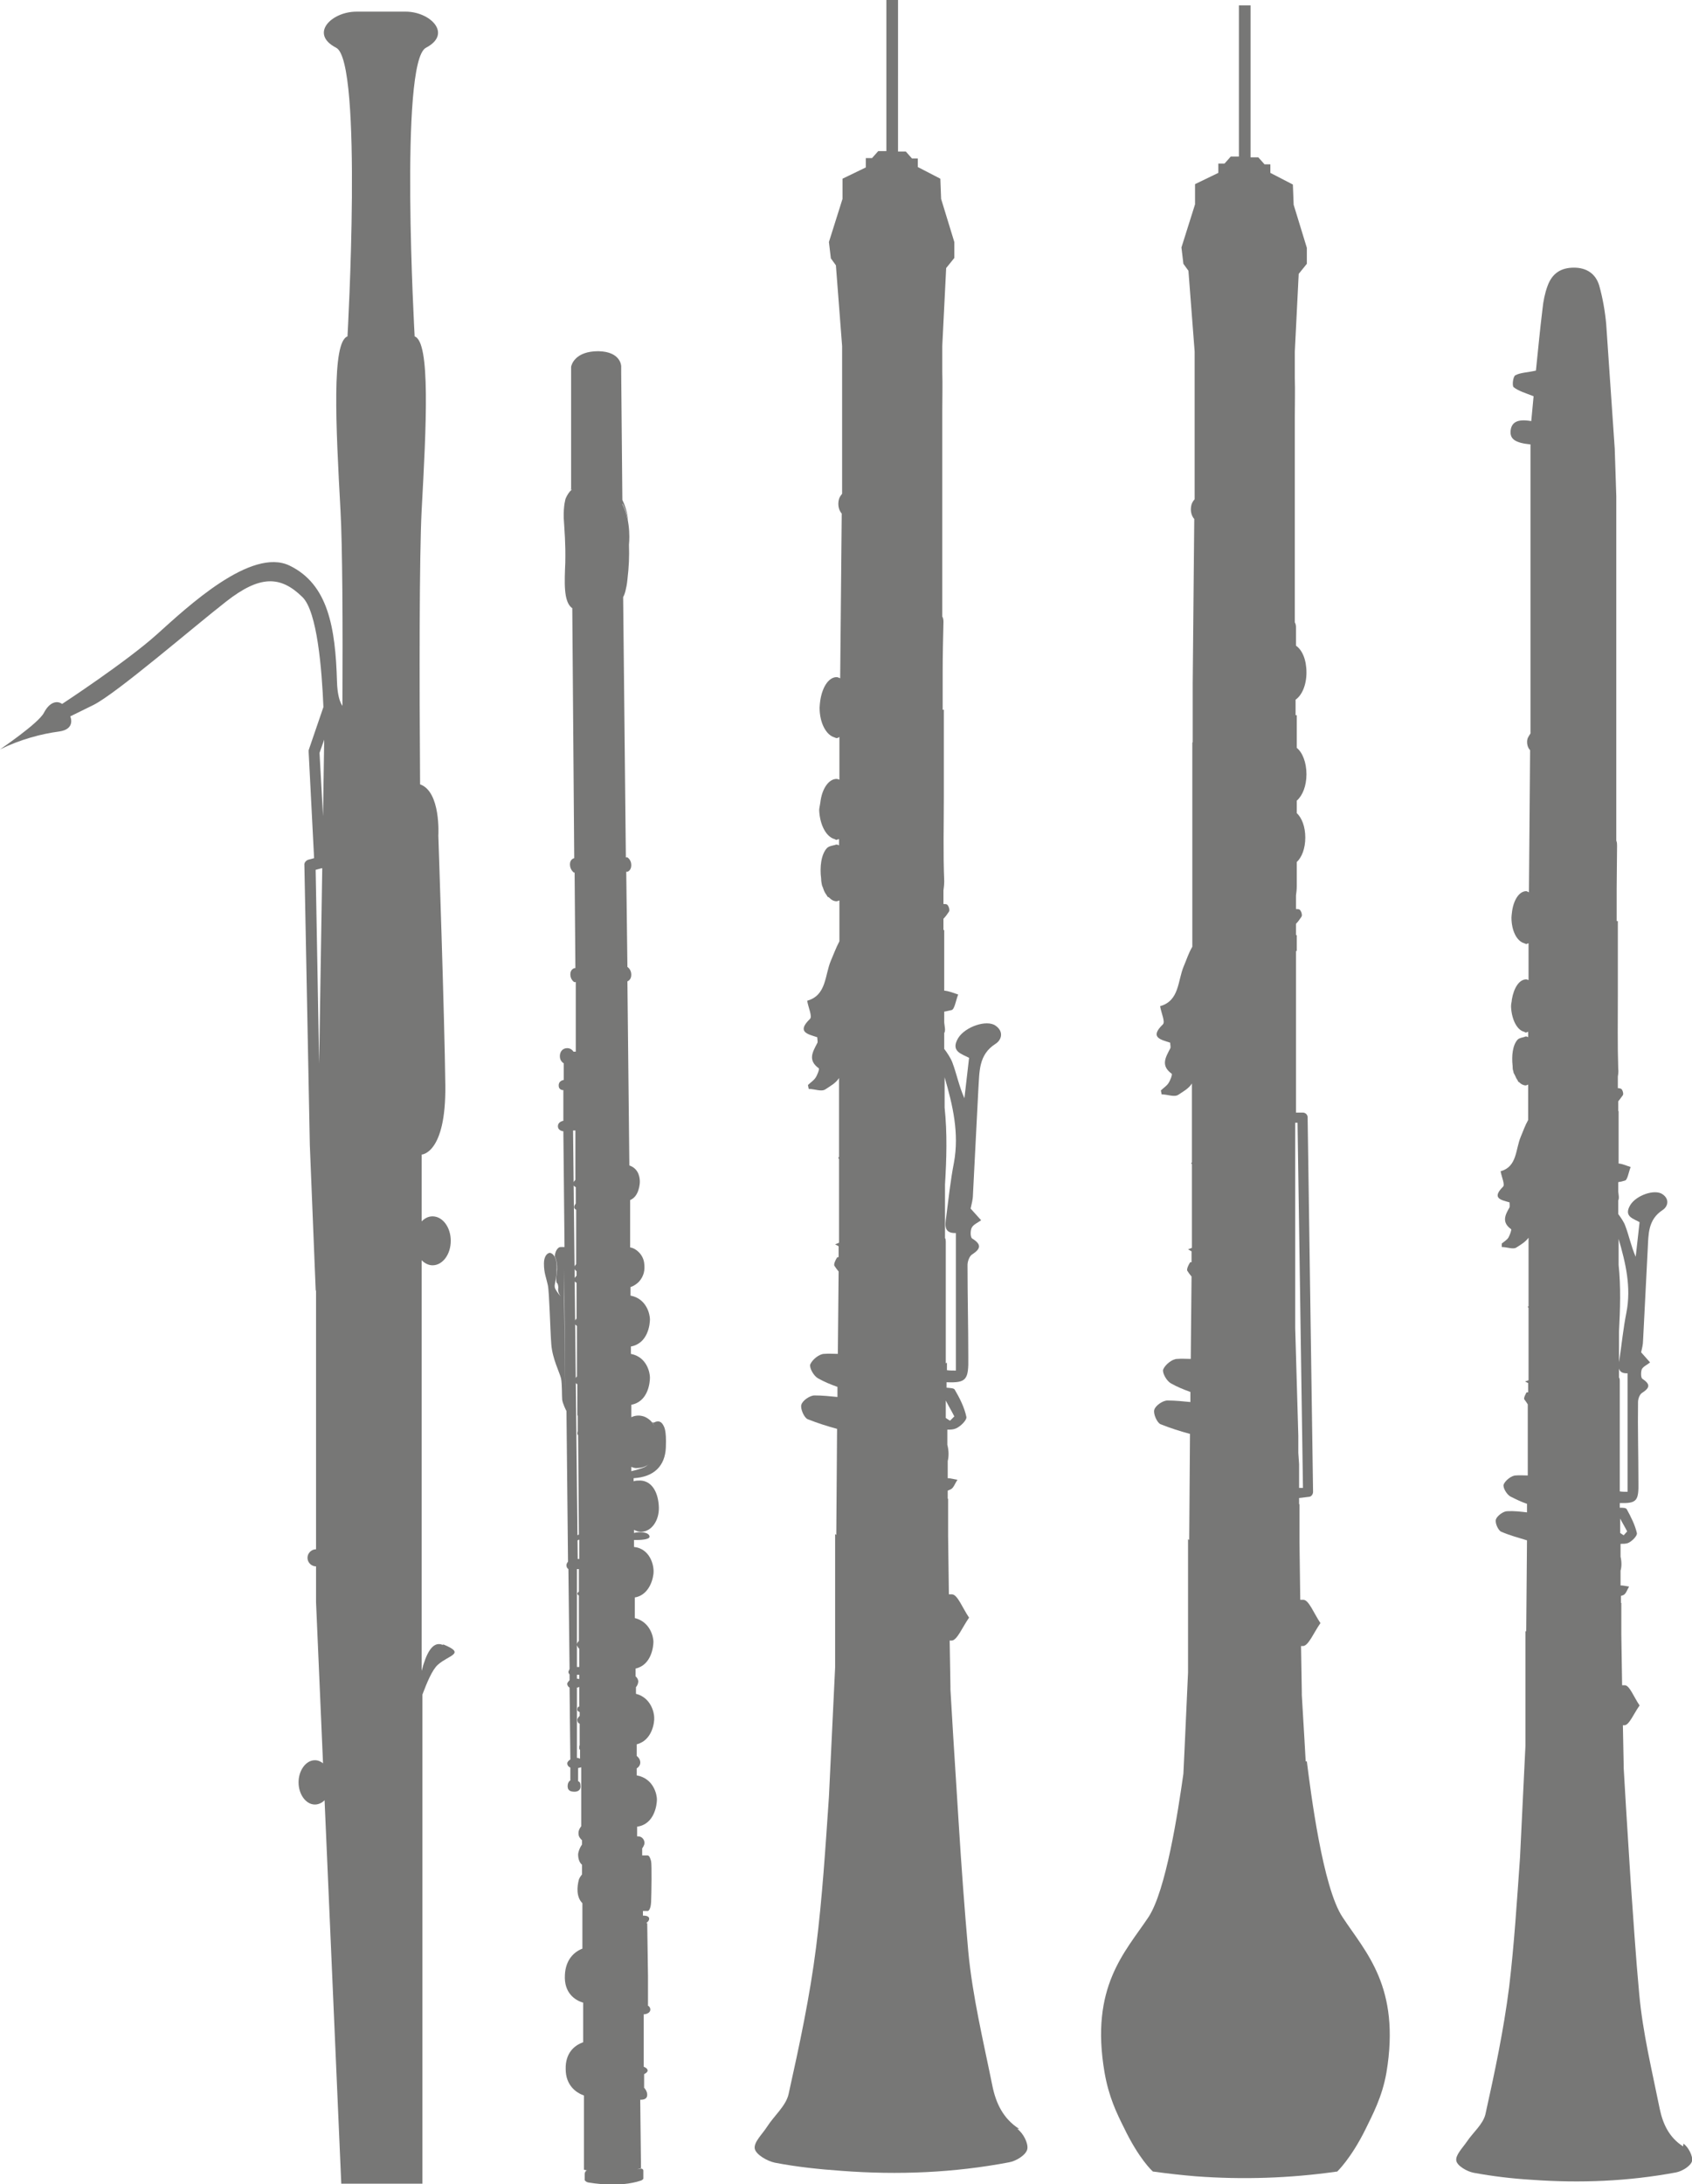
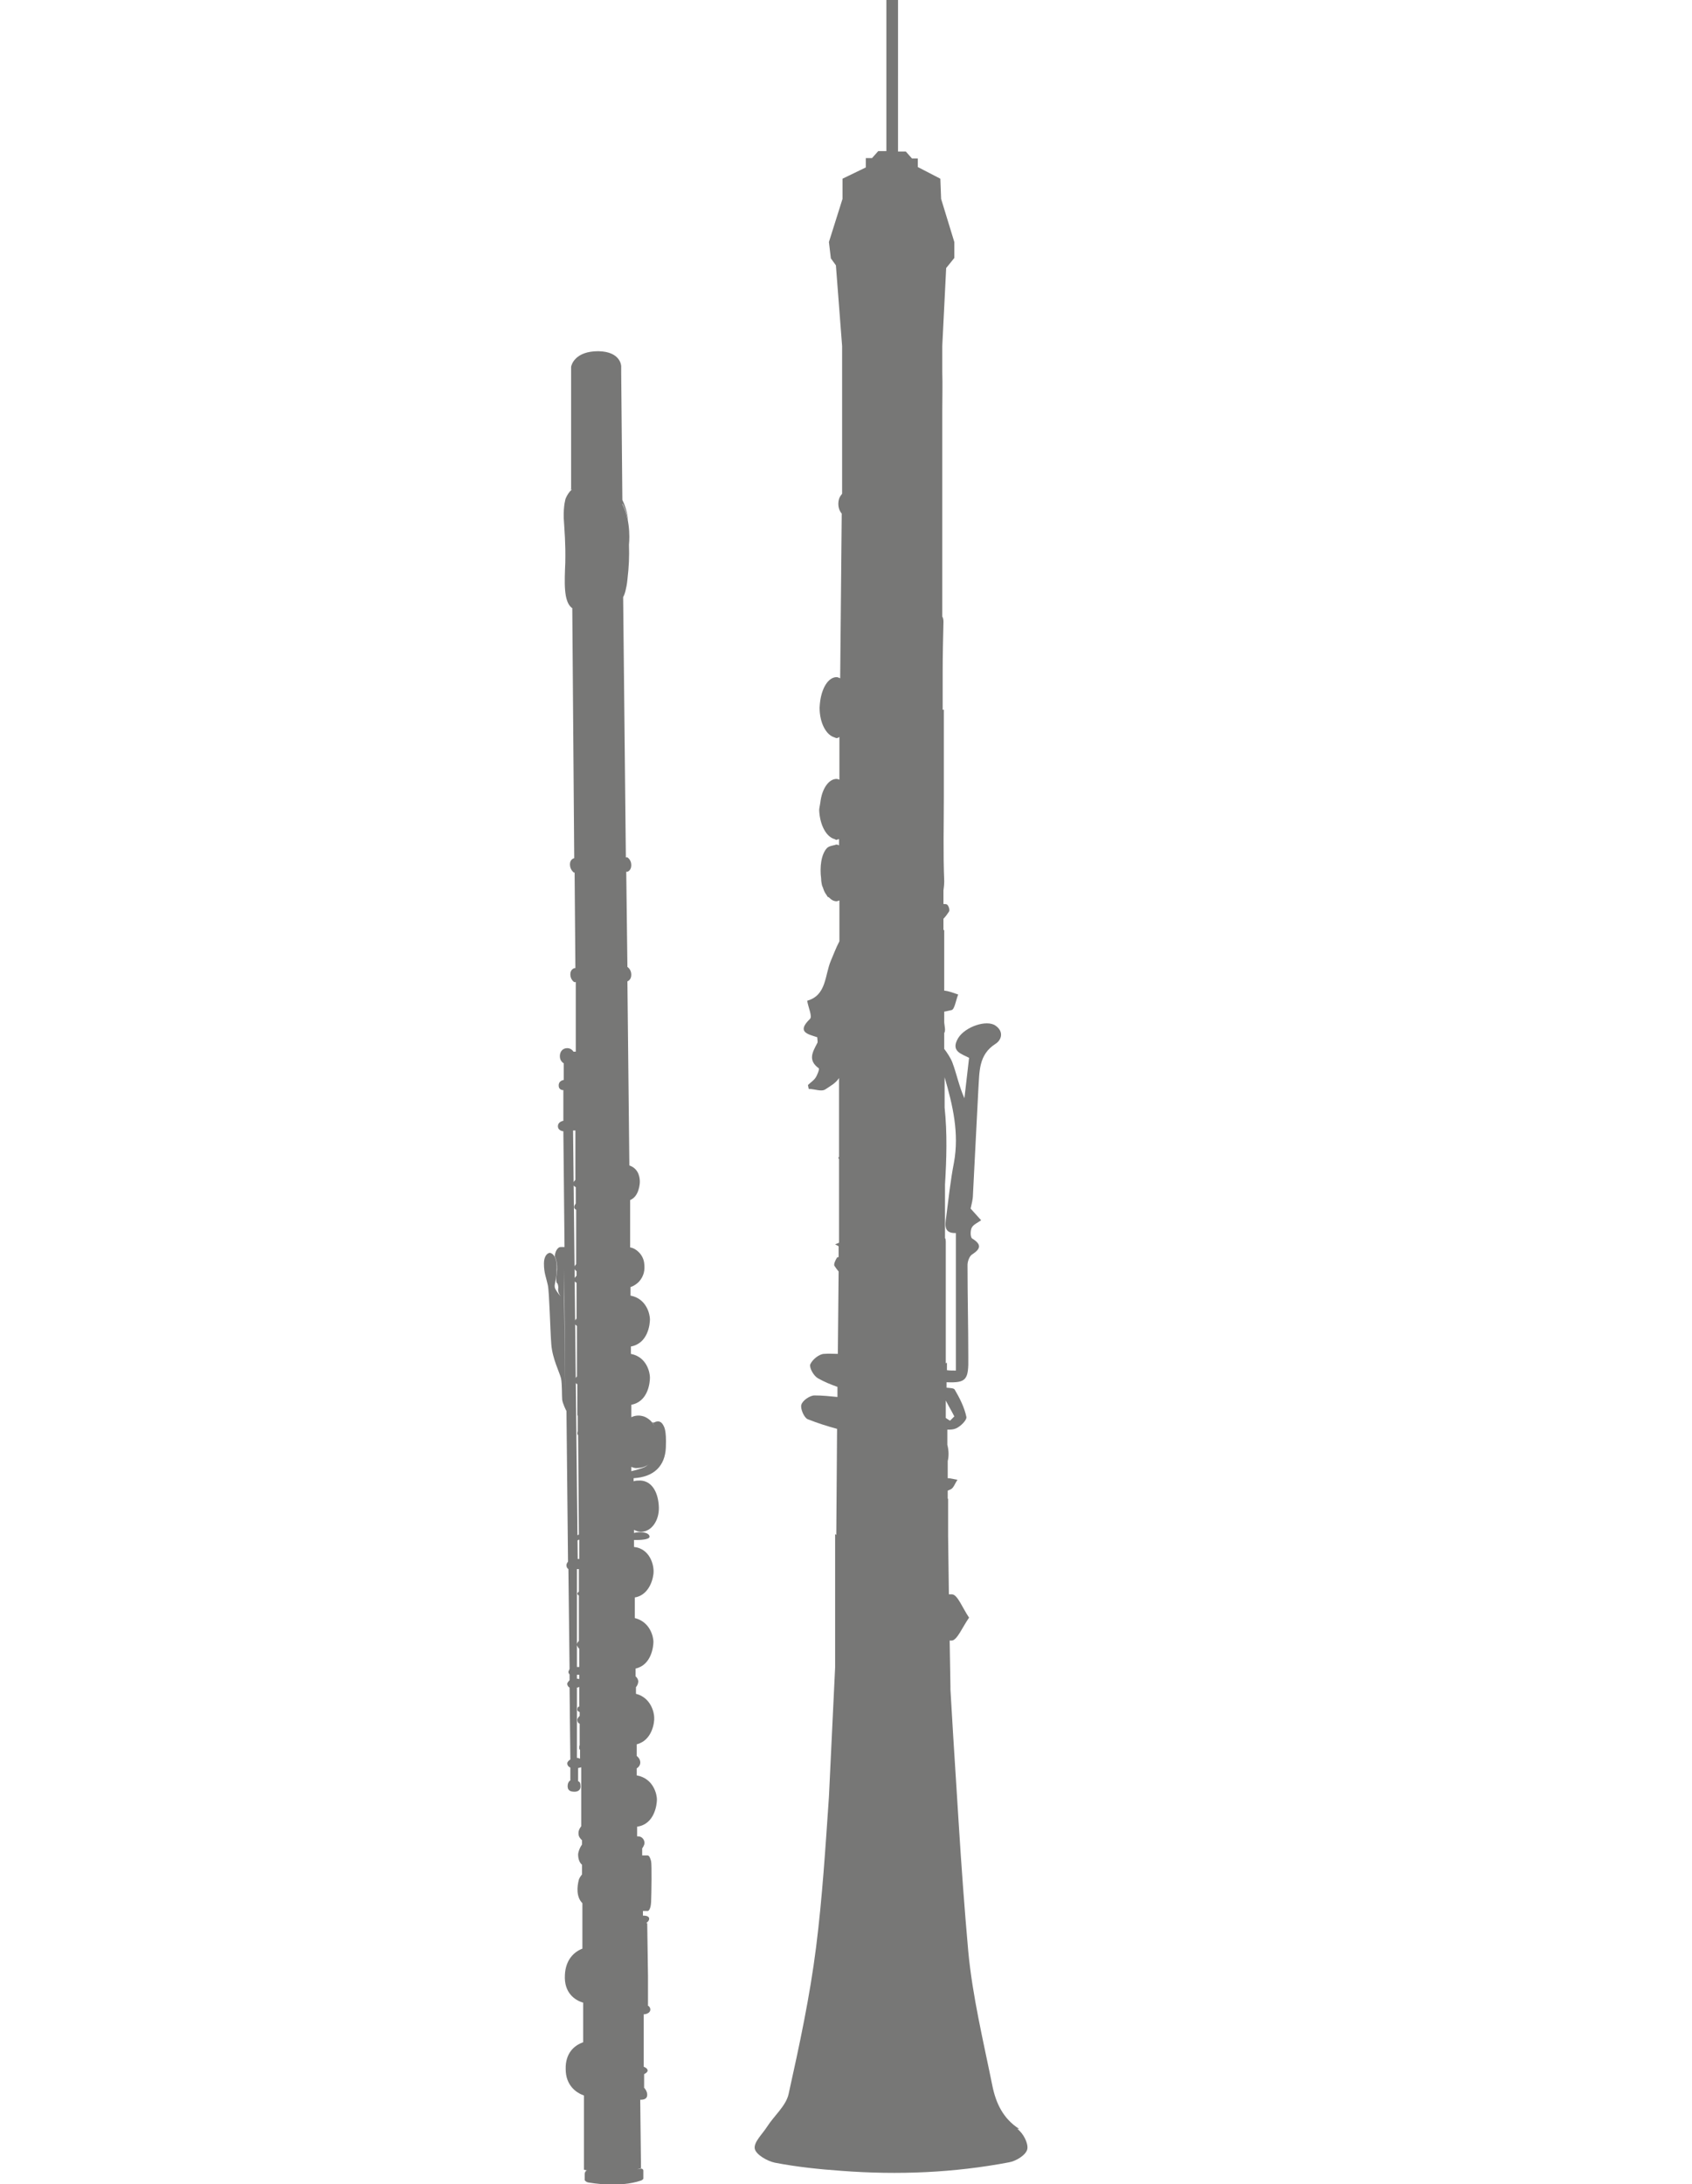
<svg xmlns="http://www.w3.org/2000/svg" viewBox="0 0 43.58 56.22">
  <defs>
    <style>.d{fill:#777776;}</style>
  </defs>
  <g id="a" />
  <g id="b">
    <g id="c">
      <g>
-         <polygon class="d" points="30.63 21.86 30.63 21.86 30.63 21.86 30.63 21.86" />
-         <path class="d" d="M33.63,45.34l-.03-.53c-.02-.39-.05-.79-.07-1.18v-.08l-.02-1.18s.03,0,.05,0c.14,0,.28-.35,.45-.59-.17-.25-.3-.6-.44-.6-.03,0-.06,0-.08,0l-.02-1.5c0-.32,0-.64,0-.96h-.01v-.16l.25-.03c.06,0,.11-.06,.11-.13l-.14-9.64c0-.07-.06-.12-.12-.12h-.18v-4.16h.02c0-.13,0-.28,0-.41h-.02v-.29c.05-.05,.1-.12,.14-.18,.03-.04,0-.14-.04-.18-.02-.02-.06-.02-.1-.02v-.35c.01-.07,.02-.15,.02-.24,0-.21,0-.42,0-.62,.13-.12,.22-.35,.22-.63s-.09-.51-.22-.63c0-.09,0-.19,0-.28v-.04c.15-.13,.25-.38,.25-.68s-.1-.56-.25-.68c0-.28,0-.55,0-.84h-.03v-.4c.16-.11,.28-.37,.28-.7s-.11-.58-.27-.69c0-.15,0-.3,0-.45,0-.05,0-.1-.03-.15v-3.65c0-.55,0-1.1,0-1.65,0-.33,.01-.66,0-.99,0-.23,0-.46,0-.68h0l.1-2,.21-.26v-.41l-.34-1.11h0l-.02-.52-.58-.3v-.22h-.15l-.16-.18h-.2V.14h-.3v3.89h-.21l-.16,.18h-.16v.24l-.6,.29v.52l-.35,1.11,.05,.42,.13,.18,.16,2.08v3.8c-.05,.06-.08,.11-.09,.18-.02,.11,0,.24,.08,.33l-.04,4.24v1.51h-.01v5.26c-.1,.17-.15,.34-.22,.5-.16,.38-.11,.89-.61,1.03,.03,.18,.14,.41,.07,.47-.35,.34-.05,.39,.19,.47,0,.06,.02,.12,0,.15-.12,.23-.25,.44,.04,.65,.02,.02-.04,.18-.09,.25-.05,.07-.13,.12-.19,.18l.02,.1c.15,0,.33,.08,.43,.01,.12-.08,.27-.16,.35-.29v2.03l-.02,.02,.02,.03v2.15s-.07,.03-.1,.04c.04,.02,.07,.04,.09,.05v.28s-.04,0-.04,.01c-.04,.06-.09,.17-.07,.21,.03,.05,.07,.1,.11,.15l-.02,2.12c-.12,0-.23-.01-.35,0-.13,0-.31,.15-.36,.27-.03,.09,.09,.3,.2,.36,.16,.09,.33,.16,.5,.22v.26c-.2-.02-.39-.04-.59-.04-.12,0-.31,.13-.34,.24-.03,.1,.07,.33,.16,.37,.25,.1,.5,.18,.76,.25l-.02,2.73-.03-.02v3.43l-.09,1.98-.03,.63c-.14,.99-.45,3.01-.9,3.69-.6,.9-1.51,1.79-1.13,4,.11,.63,.31,1.04,.5,1.42,.38,.79,.72,1.11,.75,1.13h.02c.36,.05,.72,.09,1.08,.12,1.21,.09,2.42,.05,3.62-.12h.02s.36-.34,.73-1.09c.18-.37,.43-.83,.54-1.46,.37-2.21-.54-3.1-1.13-4-.51-.76-.82-3.22-.92-4.01Zm-.07-7.04h-.1v-.61l-.02-.29v-.44l-.08-2.78v-5.28h.06l.14,9.41Z" />
-         <path class="d" d="M43.35,55.25c-.36-.23-.52-.58-.6-.96-.2-.99-.44-1.97-.53-2.97-.09-.96-.15-1.93-.22-2.89l-.12-1.91c-.02-.34-.04-.68-.06-1.02v-.07l-.02-1.02s.03,0,.04,0c.12,0,.24-.3,.39-.51-.15-.22-.26-.52-.38-.52-.03,0-.05,0-.07,0l-.02-1.29c0-.27,0-.55,0-.83h-.01v-.18s.04-.01,.06-.02c.07-.03,.1-.14,.15-.22-.07-.01-.15-.03-.22-.03v-.38c.03-.1,.03-.23,0-.36v-.33c.07,0,.13,0,.19-.02,.1-.04,.25-.19,.23-.26-.05-.21-.15-.41-.26-.61-.02-.04-.11-.04-.18-.04v-.12c.44,.01,.49-.05,.48-.55,0-.68-.02-1.37-.01-2.05,0-.08,.04-.2,.11-.24,.2-.13,.21-.22,0-.36-.04-.03-.04-.18-.01-.25,.04-.07,.14-.11,.21-.17l-.23-.26c.02-.09,.05-.2,.05-.31,.04-.78,.08-1.57,.12-2.35,.02-.37,0-.75,.38-1,.14-.09,.19-.28,0-.41-.2-.14-.68,.03-.83,.28-.18,.3,.09,.35,.24,.44l-.1,.89c-.12-.27-.17-.54-.27-.8-.03-.09-.12-.22-.18-.3v-.35h0c.03-.05,.01-.14,0-.23v-.24c.06-.01,.11-.02,.17-.04,.07-.01,.1-.23,.15-.35-.1-.03-.2-.08-.31-.09v-.29c0-.36,0-.73,0-1.06h-.01v-.25s.08-.1,.12-.16c.02-.03,0-.12-.04-.16-.02-.01-.05-.02-.09-.02v-.3c.01-.06,.02-.13,.01-.2-.02-.62-.01-1.25-.01-1.87,0-.63,0-1.26,0-1.93h-.03v-.84c0-.37,.01-.74,.01-1.1,0-.04,0-.09-.02-.13v-3.15c0-.48,0-.95,0-1.42,0-.29,0-.57,0-.86,0-.68,0-1.36,0-2.04,0-.47,0-.93,0-1.4l-.04-1.22-.22-3.21c-.03-.33-.09-.67-.18-.99-.09-.3-.32-.46-.65-.46-.33,0-.56,.14-.68,.47-.07,.19-.11,.39-.13,.59-.07,.56-.12,1.13-.17,1.59-.22,.05-.4,.05-.53,.12-.06,.03-.09,.28-.04,.31,.13,.1,.31,.15,.51,.23l-.06,.64c-.34-.06-.5,.02-.53,.23-.03,.23,.11,.33,.51,.37v7.44s-.07,.1-.08,.15c-.02,.09,0,.21,.07,.28l-.03,3.66s-.05-.03-.07-.03c-.19,0-.34,.25-.37,.57h0s-.01,.07-.01,.11c0,.34,.14,.61,.33,.66h0s.04,.02,.05,.02c.02,0,.04-.02,.06-.02v.95s-.04-.02-.06-.02c-.18,0-.32,.22-.37,.52,0,.05-.02,.1-.02,.16v.04c.02,.33,.16,.59,.34,.63h0s.03,.02,.04,.02c.02,0,.04-.02,.06-.02v.14s-.03-.02-.05-.02h0s-.03,0-.04,.01c-.07,.02-.14,.03-.18,.07-.13,.14-.16,.42-.13,.68,0,.05,0,.09,.02,.14,0,.04,.02,.06,.04,.1,.02,.05,.04,.09,.07,.13,0,.01,.01,.03,.02,.04,0,0,.02,0,.02,.01,.05,.05,.11,.08,.17,.08,.02,0,.04-.02,.06-.02v.91c-.08,.14-.13,.29-.19,.43-.14,.33-.09,.77-.52,.89,.03,.16,.12,.35,.06,.4-.3,.3-.04,.34,.17,.4,0,.05,.01,.1,0,.13-.11,.19-.21,.38,.04,.56,.02,.01-.03,.15-.07,.22-.04,.06-.11,.1-.17,.15v.09c.14,0,.3,.07,.38,.01,.11-.07,.23-.14,.31-.25v1.76l-.02,.02,.02,.03v1.86s-.06,.02-.09,.03c.03,.02,.06,.03,.08,.04v.24s-.03,0-.04,0c-.03,.05-.08,.15-.06,.18,.03,.04,.06,.08,.09,.13v1.83c-.12,0-.21-.01-.31,0-.11,0-.27,.13-.31,.23-.03,.08,.08,.26,.17,.31,.14,.07,.28,.14,.43,.19v.22c-.17-.02-.34-.04-.51-.03-.1,0-.26,.12-.29,.21-.03,.09,.06,.29,.14,.32,.21,.09,.43,.15,.66,.22l-.02,2.35-.02-.02v2.96l-.14,2.88h0c-.08,1.13-.15,2.24-.28,3.33-.14,1.1-.37,2.19-.61,3.27-.06,.26-.32,.47-.48,.71-.11,.16-.3,.35-.27,.49,.02,.13,.28,.28,.45,.31,.49,.09,.99,.15,1.49,.18,1.25,.09,2.49,.04,3.72-.19,.16-.03,.38-.17,.41-.29,.03-.13-.1-.37-.22-.45Zm-1.63-17.01c0-.89,0-1.79,0-2.69,0-.03,0-.07-.02-.09h0v-1.19c.03-.57,.05-1.14-.01-1.71v-.67c.18,.62,.33,1.24,.2,1.9-.08,.4-.12,.81-.18,1.21-.03,.18-.05,.36,.21,.35v3.05c-.07,0-.14,0-.2-.01v-.17Zm0,.83c.06,.12,.13,.23,.19,.35l-.09,.1s-.06-.04-.09-.06v-.39Z" />
        <path class="d" d="M26.25,54.8c-.42-.27-.6-.67-.69-1.11-.23-1.14-.51-2.29-.62-3.45-.1-1.12-.18-2.23-.25-3.35l-.14-2.22c-.02-.39-.05-.79-.07-1.18v-.08l-.02-1.18s.03,0,.05,0c.14,0,.28-.35,.45-.59-.17-.25-.3-.6-.44-.6-.03,0-.06,0-.08,0l-.02-1.5c0-.32,0-.64,0-.96h-.01v-.21s.05-.02,.07-.03c.08-.03,.12-.16,.18-.25-.08-.01-.17-.04-.25-.04v-.44c.03-.12,.03-.27-.01-.42v-.39c.08,0,.15,0,.22-.03,.12-.05,.29-.22,.27-.3-.05-.24-.17-.48-.3-.7-.02-.04-.12-.04-.21-.05v-.14c.51,.02,.57-.06,.56-.64,0-.79-.02-1.59-.02-2.38,0-.09,.05-.23,.12-.27,.23-.15,.24-.26,0-.41-.05-.03-.05-.21-.01-.28,.04-.08,.16-.13,.24-.19l-.27-.3c.02-.1,.06-.23,.06-.36,.05-.91,.09-1.82,.14-2.73,.03-.43,0-.87,.44-1.15,.16-.1,.22-.32,0-.47-.23-.16-.78,.03-.96,.32-.21,.35,.1,.41,.28,.51-.04,.36-.08,.7-.12,1.04-.14-.31-.2-.63-.31-.92-.04-.11-.14-.26-.21-.35v-.41h0c.04-.06,.01-.16,0-.27v-.28c.07-.01,.13-.03,.19-.04,.08-.02,.11-.26,.17-.4-.12-.04-.24-.09-.36-.1v-.33c0-.42,0-.84,0-1.23h-.02v-.29c.05-.05,.1-.12,.14-.18,.03-.04,0-.14-.04-.18-.02-.02-.06-.02-.1-.02v-.35c.01-.07,.02-.15,.02-.24-.03-.72-.01-1.44-.01-2.17,0-.73,0-1.46,0-2.24h-.03v-.97c0-.43,.01-.85,.02-1.28,0-.05,0-.1-.03-.15v-3.65c0-.55,0-1.1,0-1.65,0-.33,.01-.66,0-.99,0-.23,0-.46,0-.68h0l.1-2,.21-.26v-.41l-.34-1.11h0l-.02-.52-.58-.3v-.22h-.15l-.16-.18h-.2V0h-.3V3.89h-.21l-.16,.18h-.16v.24l-.6,.29v.52l-.35,1.11,.05,.42,.13,.18,.16,2.08v3.8c-.05,.06-.08,.11-.09,.18-.02,.11,0,.24,.08,.33l-.04,4.24s-.06-.03-.09-.03c-.22,0-.39,.29-.43,.66h0s-.01,.09-.01,.13c0,.39,.17,.7,.38,.76h0s.04,.02,.06,.02c.03,0,.05-.02,.07-.03v1.1s-.05-.02-.07-.02c-.21,0-.38,.26-.42,.6-.01,.06-.02,.11-.03,.18v.04c.02,.38,.19,.68,.4,.73h0s.03,.02,.04,.02c.02,0,.04-.02,.07-.02v.16s-.04-.02-.06-.02h0s-.03,0-.04,.01c-.08,.02-.16,.03-.21,.08-.15,.16-.19,.49-.15,.79,0,.06,.01,.11,.02,.16,.01,.04,.03,.07,.04,.11,.02,.06,.05,.11,.08,.15,.01,.01,.02,.04,.03,.05,0,0,.02,0,.03,.01,.06,.06,.12,.1,.2,.1,.02,0,.05-.02,.07-.02v1.05c-.09,.17-.15,.34-.22,.5-.16,.38-.11,.89-.61,1.03,.03,.18,.14,.41,.07,.47-.35,.34-.05,.39,.19,.47,0,.06,.02,.12,0,.15-.12,.23-.25,.44,.04,.65,.02,.02-.04,.18-.09,.25-.05,.07-.13,.12-.19,.18l.02,.1c.15,0,.33,.08,.43,.01,.12-.08,.27-.16,.35-.29v2.03l-.02,.02,.02,.04v2.15s-.07,.03-.1,.04c.04,.02,.07,.04,.09,.05v.28s-.04,0-.04,.01c-.04,.06-.09,.17-.07,.21,.03,.05,.07,.1,.11,.15l-.02,2.12c-.12,0-.23-.01-.35,0-.13,0-.31,.15-.36,.27-.03,.09,.09,.3,.2,.36,.16,.09,.33,.16,.5,.22v.26c-.2-.02-.39-.04-.59-.04-.12,0-.31,.13-.34,.24-.03,.1,.07,.33,.16,.37,.25,.1,.5,.18,.76,.25l-.02,2.73-.03-.02v3.43l-.16,3.34h0c-.09,1.31-.17,2.59-.33,3.86-.16,1.27-.43,2.53-.71,3.79-.07,.3-.37,.55-.55,.83-.12,.19-.35,.4-.32,.57,.03,.15,.32,.32,.52,.36,.57,.11,1.15,.17,1.72,.21,1.45,.11,2.89,.05,4.31-.22,.18-.03,.44-.19,.47-.34,.03-.15-.11-.42-.26-.52Zm-1.89-19.71c0-1.04,0-2.08,0-3.12,0-.03,0-.08-.02-.1h0v-1.38c.04-.66,.06-1.32-.01-1.98v-.78c.21,.72,.38,1.44,.24,2.2-.09,.46-.14,.94-.2,1.4-.03,.21-.06,.42,.25,.41v3.54c-.08,0-.16,0-.23-.01v-.19Zm0,.96c.07,.14,.15,.27,.22,.41l-.11,.11s-.07-.04-.11-.07v-.46Z" />
-         <path class="d" d="M16.15,13.4s.02,.09,.02,.14c0,0,0-.06-.02-.14Z" />
        <path class="d" d="M16.8,36.61s.03,.04,.06,.1c-.07-.13-.17-.21-.28-.25-.13-.04-.23-.02-.32,.02v-.32c.43-.08,.48-.56,.48-.7,0-.13-.08-.53-.49-.61v-.19c.44-.08,.49-.57,.49-.7,0-.12-.08-.53-.5-.61v-.22c.09-.03,.16-.08,.22-.14,.12-.14,.16-.29,.13-.49-.03-.21-.21-.37-.36-.39v-1.22c.23-.09,.25-.42,.25-.47s0-.33-.27-.42l-.05-4.74h0s.1-.03,.1-.17-.1-.2-.1-.2h0l-.03-2.45h.03s.1-.03,.1-.17-.1-.2-.1-.2h-.04l-.07-6.7c.04-.07,.05-.13,.06-.16,.02-.08,.04-.18,.05-.29,.04-.34,.05-.59,.04-.9,0,0,.07-.58-.17-1.04v-.02c.09,.17,.13,.34,.15,.45-.02-.2-.07-.38-.15-.54l-.03-3.26h0v-.18s0-.38-.59-.39c-.6,0-.69,.35-.7,.4,0,.02,0,.08,0,.14h0c0,.06,0,.1,0,.1h0v2.9s-.02,.04-.02,.04c0,0,0-.01,.03-.03v.02c-.06,.05-.11,.13-.15,.22,0,0-.06,.17-.05,.51,.02,.33,.05,.64,.04,1.14-.02,.5-.05,1,.17,1.17h.01l.05,6.44h0s-.11,.02-.11,.16,.1,.21,.1,.21h.02l.02,2.46h-.02s-.11,.02-.11,.16,.1,.2,.1,.2h.04v1.79h-.06s-.05-.09-.16-.09-.19,.08-.19,.21c0,.13,.1,.18,.1,.18v.43s-.13,.01-.13,.14,.12,.12,.12,.12v.79s-.14,.02-.14,.14,.14,.13,.14,.13l.03,2.98s-.06,0-.09,0c-.04,0-.05,.01-.05,.01,0,0-.1,.05-.11,.23,0,0,.09,.16,.05,.44-.04,.26,.02,.26,.02,.26,0,0,.02,.05,.02,.1,0,.03-.03,.1,.06,.23-.07-.08-.14-.18-.15-.23-.02-.1,.05-.18,.05-.52,0-.33-.15-.37-.18-.37s-.15,.04-.15,.28,.06,.36,.1,.55c.04,.18,.06,1.16,.09,1.53,.03,.37,.21,.71,.25,.87,.03,.15,.02,.45,.03,.55,.01,.09,.1,.28,.11,.29l.04,3.88s-.04,.04-.04,.09c0,.05,.02,.08,.05,.1l.03,2.57s-.03,.07-.03,.07c0,.03,.01,.05,.03,.07v.15s-.06,.06-.06,.09c0,.03,.01,.07,.06,.1l.02,1.85c-.05,.03-.08,.07-.08,.1,0,.04,.02,.08,.08,.11v.33s-.07,.03-.07,.15c0,.12,.09,.14,.18,.14s.17-.05,.15-.17c0-.09-.06-.1-.06-.1v-.34s.06-.01,.08-.02v1.52s-.08,.09-.07,.19c0,.08,.05,.13,.09,.17v.11c-.05,.07-.09,.16-.1,.25,0,.13,.04,.22,.1,.27v.25s-.06,.07-.08,.13c-.05,.19-.07,.45,.09,.61v1.17c-.21,.08-.43,.28-.45,.67-.03,.47,.26,.66,.47,.72v1.02c-.23,.08-.46,.28-.45,.69,0,.42,.27,.61,.47,.68v1.91s.07,.02,.1,.02h0s-.03,0-.03,0c0,0-.05,.02-.05,.1s0,.15,0,.15c0,0,.03,.05,.1,.06,.07,.01,.78,.14,1.35-.05,0,0,.05-.02,.06-.05,0-.03,0-.21,0-.21,0,0,0-.04-.06-.05,0,0-.04,.01-.1,.02,.07-.02,.1-.03,.1-.03l-.02-1.76c.11,0,.18-.03,.18-.13,0-.1-.08-.18-.08-.18v-.35s.09-.04,.09-.09-.05-.08-.1-.1v-1.35c.07,0,.17-.04,.17-.12,0-.05-.03-.09-.06-.1v-.71s0-.02,0-.02c0-.01,0-.02,0-.03l-.02-1.37h-.03s.08-.04,.08-.11c0-.08-.12-.08-.16-.08v-.12h.13s.07-.02,.08-.23c.01-.22,.02-.97,0-1.05-.02-.08-.05-.15-.09-.15-.06,0-.13,0-.14,0v-.18s.06-.08,.06-.14c0-.09-.07-.17-.16-.17h-.03v-.25c.45-.06,.51-.57,.51-.7,0-.12-.08-.54-.52-.62v-.18c.11-.07,.09-.17,.09-.17,0,0,0-.08-.09-.15v-.3c.4-.1,.46-.57,.45-.69,0-.12-.08-.51-.47-.61v-.17c.06-.07,.06-.15,.06-.15,0,0,0-.07-.07-.13v-.2c.41-.09,.46-.57,.46-.69,0-.12-.08-.51-.48-.61v-.53c.31-.05,.45-.36,.48-.6,.03-.24-.1-.66-.5-.7v-.18s.06,0,.1,0c0,0,.29,0,.3-.08,0-.09-.13-.12-.24-.12-.03,0-.09,0-.16,.02v-.08c.06,.03,.12,.05,.18,.05,.27,0,.47-.29,.46-.63s-.15-.67-.47-.69c-.07,0-.13,0-.18,.02v-.08h0c.53-.03,.81-.32,.83-.79,.02-.47-.05-.54-.07-.58-.03-.05-.09-.14-.24-.06Zm-2.27-3.14v-.79l.03,3.22-.03-2.43Zm.21-4.37h.08v1.27s-.06,.06-.06,.1c0,.05,.04,.07,.07,.09v.42s-.05,.06-.04,.1c0,.03,.03,.05,.05,.06v1.4s-.05,.05-.05,.09c0,.03,.02,.07,.06,.09v.12s-.07,.06-.06,.11c0,.04,.04,.06,.06,.07v.92s-.05,.05-.05,.09c0,.05,.02,.08,.06,.1v1.3s-.05,.05-.05,.1c0,.06,.03,.09,.06,.1v.72s0,.03,0,.05,0,.03,.01,.05v.39s-.01,.03-.01,.05,0,.04,.02,.05l.02,2.56s-.04,.02-.04,.02v.13s.01,0,.05-.02v.5h-.04l-.12-11.05Zm.12,11.32v-.03h.05v.58s-.04,.03-.04,.05,.02,.04,.04,.05v1.17s-.05,.04-.05,.09v-1.9Zm0,1.93s.03,.07,.06,.09v.47h-.06v-.56Zm0,.76h.06v.11s-.04-.01-.06-.01v-.09Zm0,2.14v-1.81s.04,0,.06-.02v.51s-.05-.01-.05,.08c0,.03,.03,.05,.06,.06v.1s-.06,.05-.06,.1c0,.06,.03,.09,.06,.1v.55s-.02,.05-.01,.08c0,.02,0,.03,.02,.04v.23s-.05-.02-.07-.02Zm.39-35.69s.08,0,.12,0c.05,0,.11,0,.16,0-.11,0-.2,0-.28,0Zm1.25,39.94h0Zm.09-11.73c-.07,.03-.2,.07-.33,.1v-.11s.08,.03,.12,.03c.11,0,.23-.02,.33-.1-.04,.03-.07,.06-.12,.08Z" />
-         <path class="d" d="M11.4,42.34c-.27-.11-.43,.25-.54,.67v-10.57c.08,.08,.18,.13,.28,.13,.26,0,.47-.28,.47-.63s-.21-.63-.47-.63c-.11,0-.2,.05-.28,.13v-1.72s.63-.02,.61-1.78c-.02-1.76-.18-6.43-.18-6.43,0,0,.07-1.13-.47-1.32-.02-2.7-.02-5.87,.04-7.05,.12-2.19,.23-4.34-.18-4.48,0,0-.4-7.07,.29-7.43s.11-.93-.52-.93h-1.27c-.64,0-1.22,.57-.52,.93,.69,.36,.29,7.43,.29,7.43-.41,.14-.3,2.29-.18,4.48,.05,.89,.06,2.92,.05,5.03-.07-.1-.13-.29-.14-.62-.04-1.4-.23-2.51-1.22-2.99s-2.63,1.06-3.42,1.77c-.79,.71-2.44,1.79-2.44,1.79-.14-.1-.33-.04-.47,.23-.14,.27-1.13,.94-1.13,.94,.53-.26,1.07-.4,1.52-.46,.44-.06,.29-.39,.29-.39l.59-.29c.59-.29,2.57-2,3.43-2.67,.86-.67,1.39-.67,1.96-.11,.38,.37,.5,1.86,.54,2.83l-.38,1.11s0,.04,0,.05l.14,2.73-.15,.04c-.06,.02-.11,.08-.1,.14l.14,7.2,.15,3.71s0,.04,.01,.05v6.65c-.12,0-.22,.1-.22,.22s.1,.22,.22,.22v.92l.18,4.15c-.06-.05-.13-.08-.21-.08-.23,0-.42,.26-.42,.57s.19,.57,.42,.57c.09,0,.18-.04,.25-.11l.43,9.87h2.09v-12.59c.11-.29,.25-.64,.4-.77,.28-.25,.73-.28,.14-.52Zm-3.18-14.97l-.09-4.98,.15-.04h.02l-.08,5.03Zm.13-8.33l-.03,1.97-.09-1.63,.12-.34h0Z" />
      </g>
    </g>
  </g>
</svg>